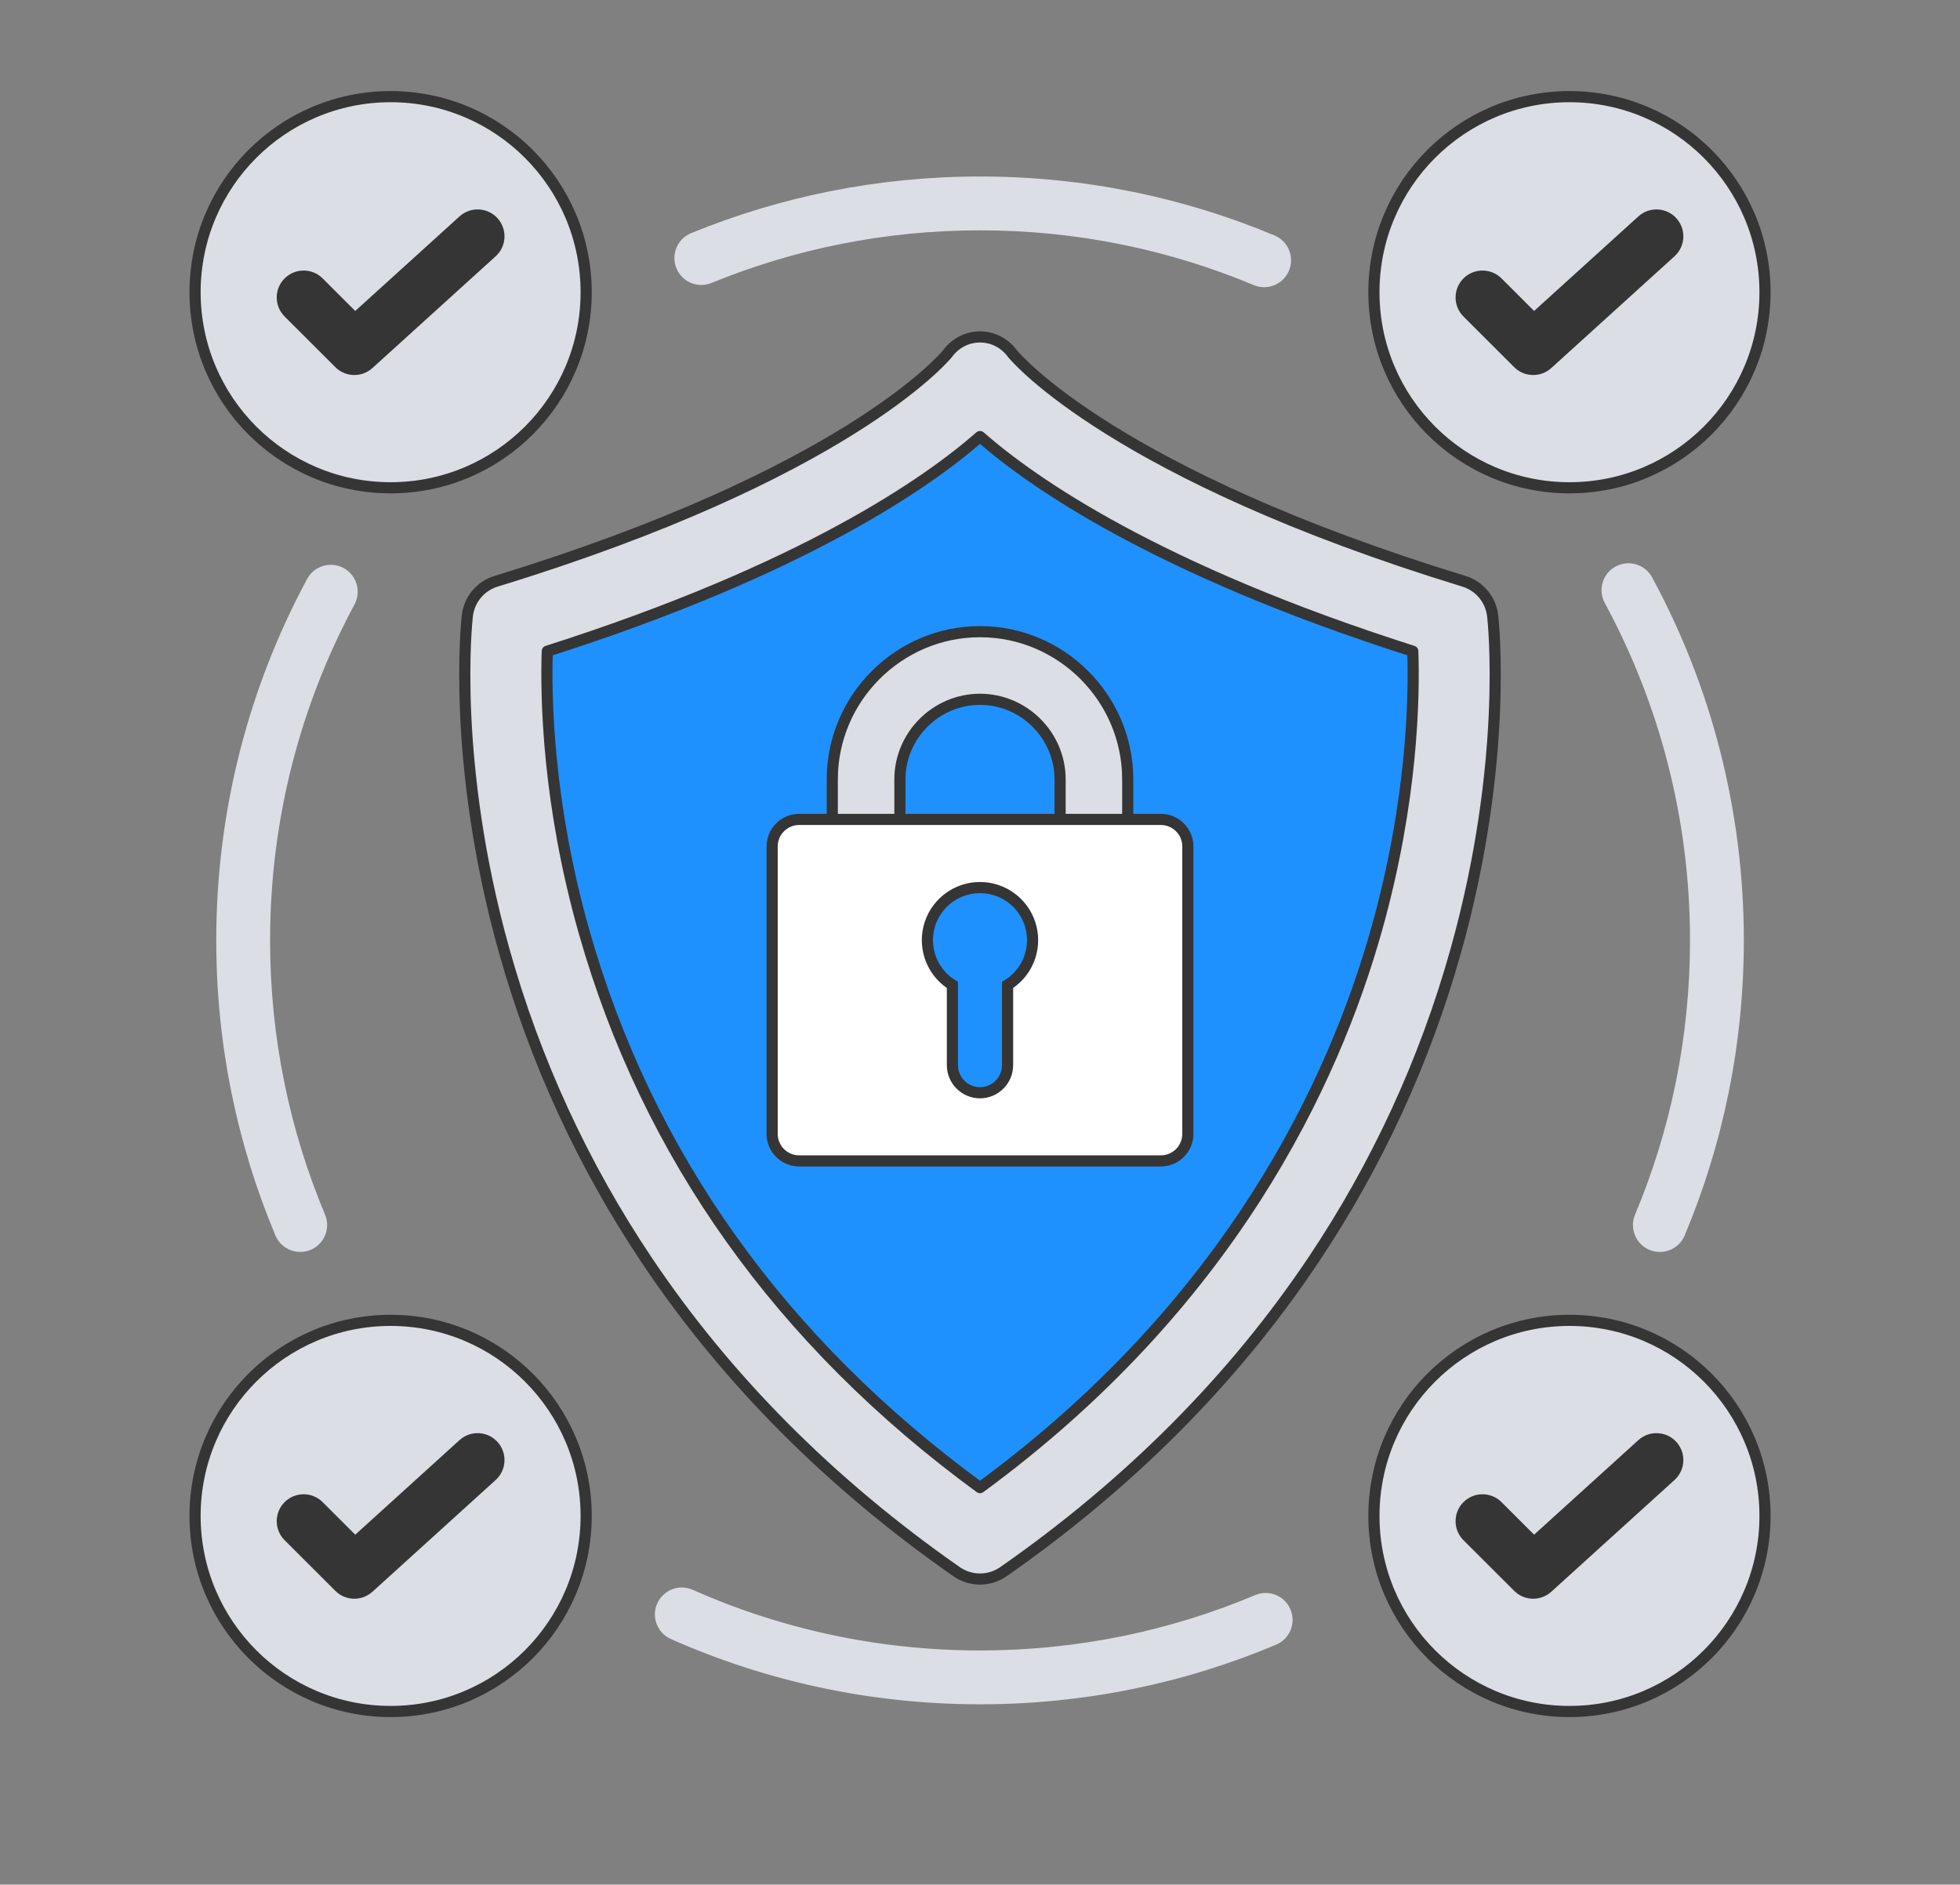
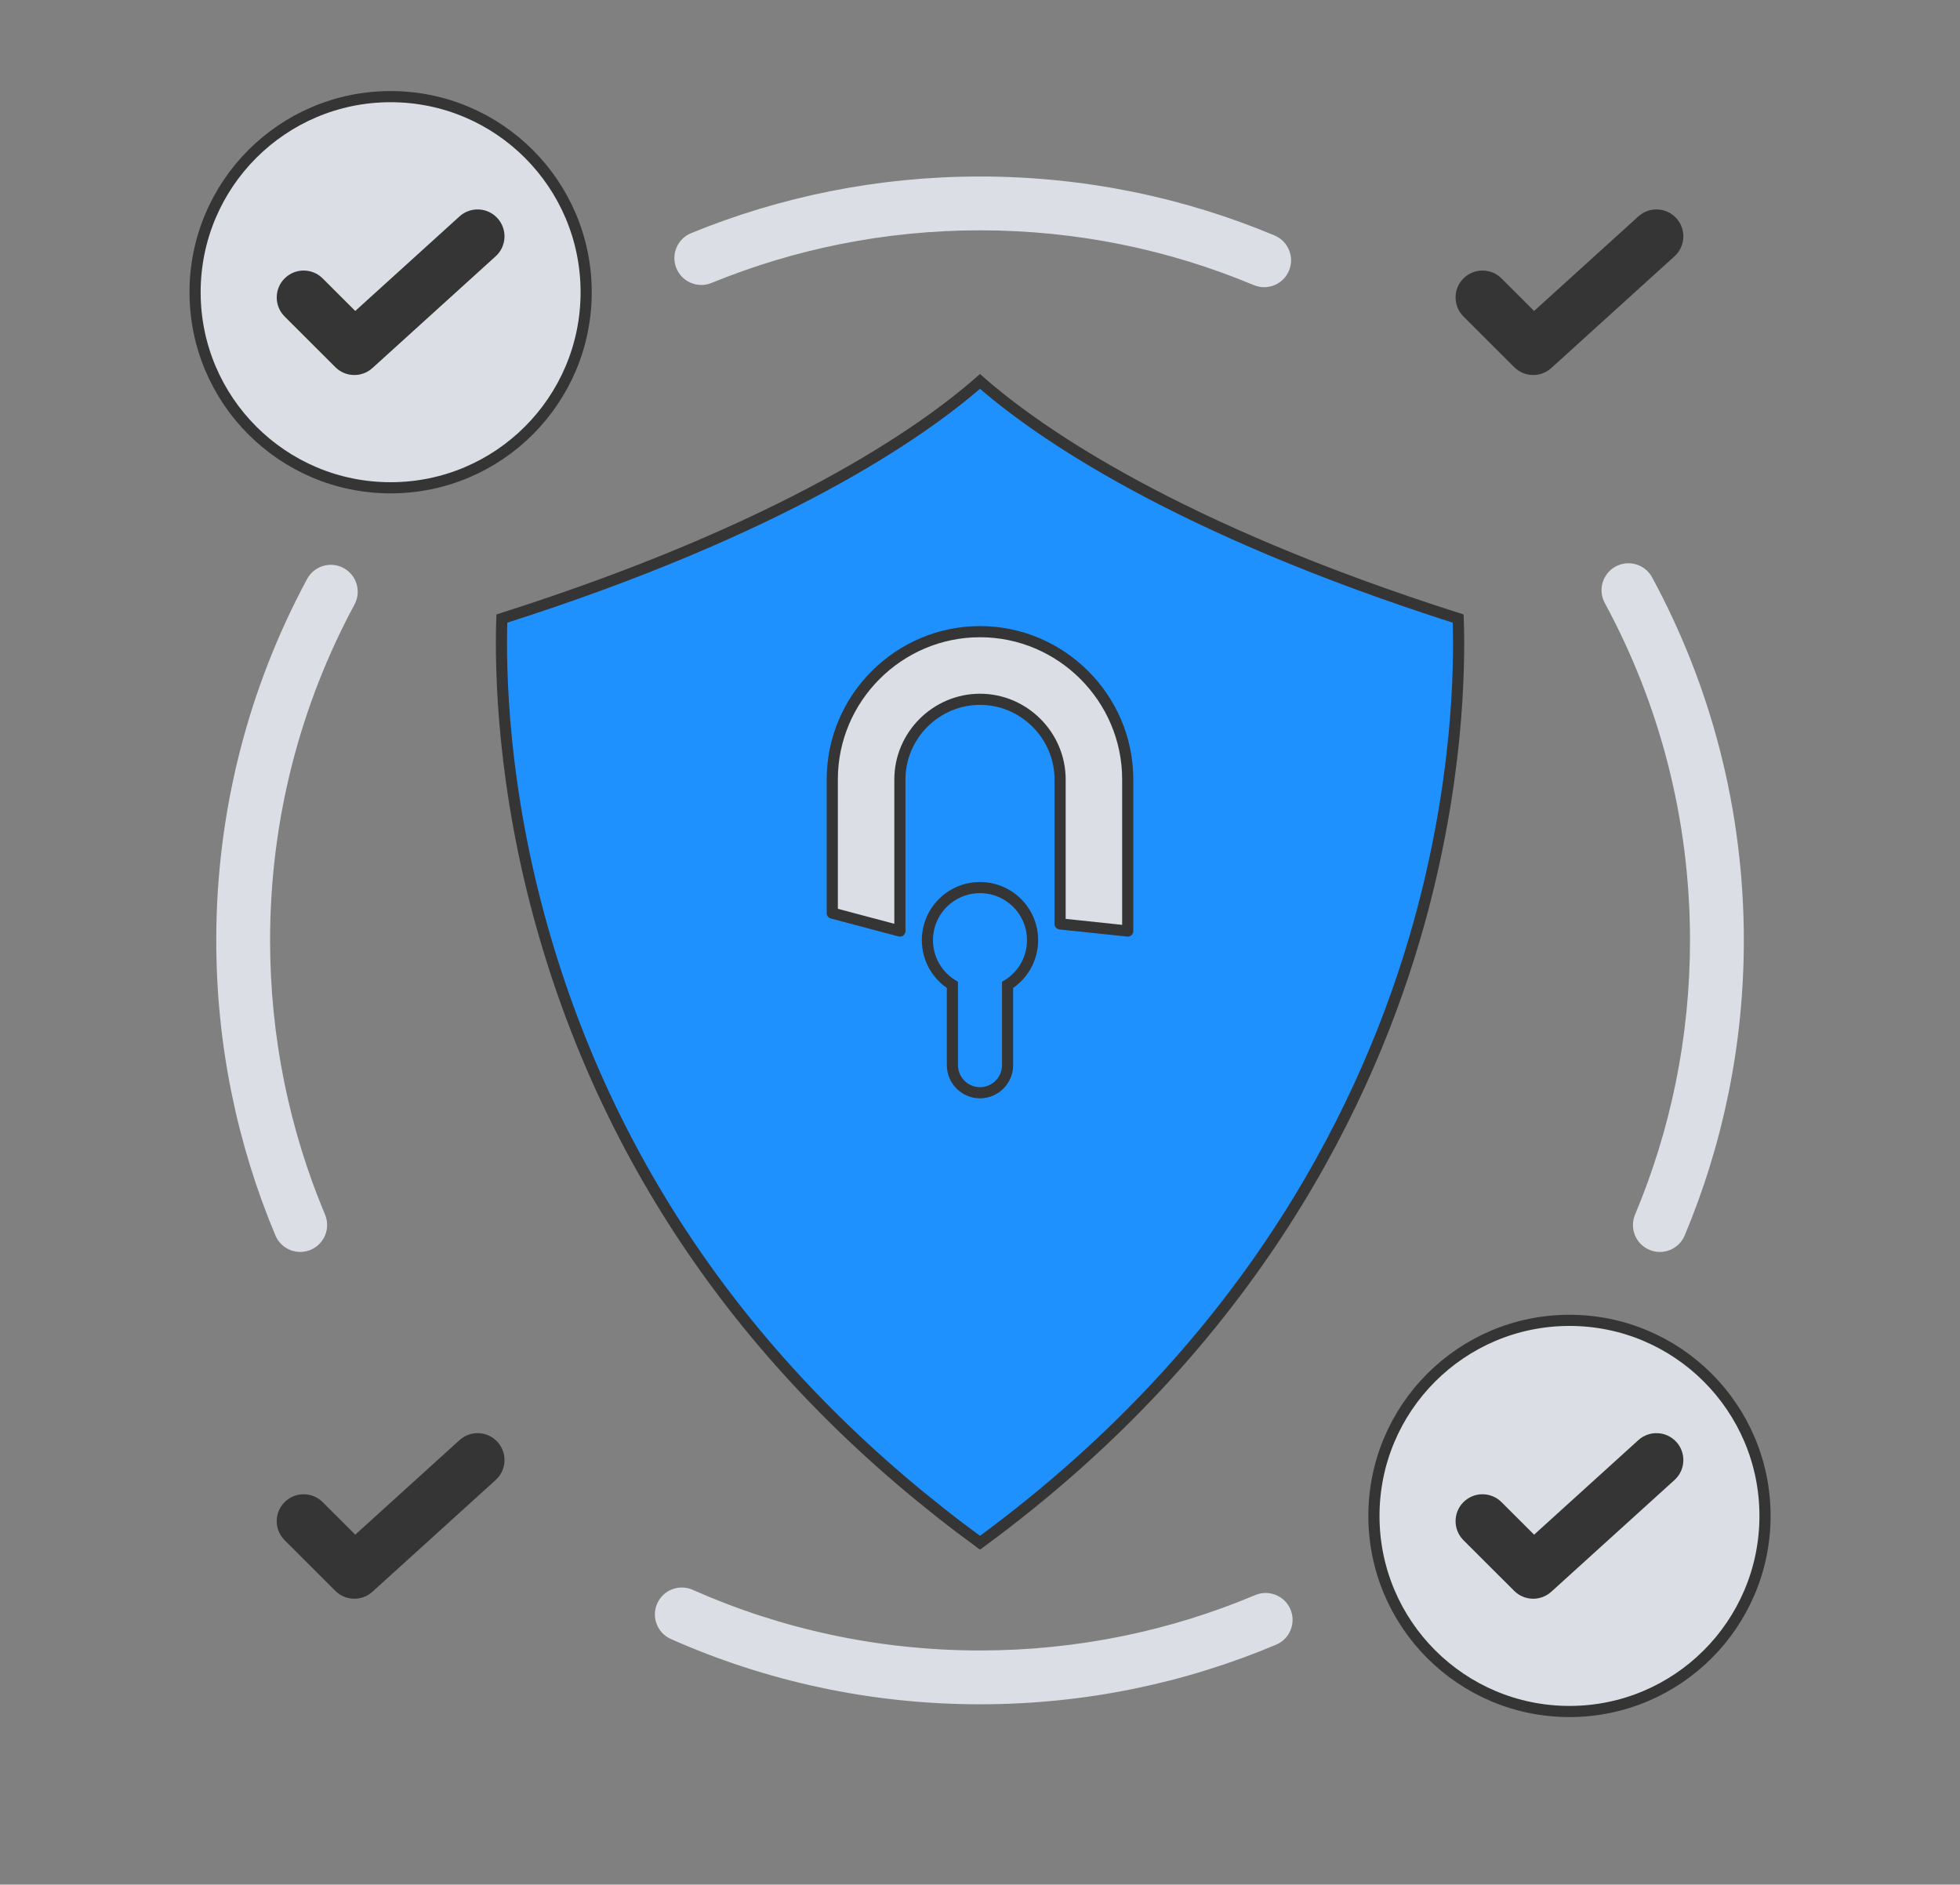
<svg xmlns="http://www.w3.org/2000/svg" id="Layer_1" viewBox="0 0 527.487 507.13">
  <rect x="0" y="0" width="527.487" height="507.13" fill="#808080" stroke="none" />
  <defs>
    <style>.cls-1,.cls-2,.cls-3{fill:#dbdee4;}.cls-1,.cls-3,.cls-4,.cls-5,.cls-6{stroke:#353535;stroke-width:3px;}.cls-1,.cls-3,.cls-6{stroke-linecap:round;stroke-linejoin:round;}.cls-2,.cls-3,.cls-5,.cls-7,.cls-6{fill-rule:evenodd;}.cls-4,.cls-5{fill:#1f91ff;stroke-miterlimit:10;}.cls-7{fill:#353535;}.cls-6{fill:#fff;}</style>
  </defs>
  <path class="cls-4" d="M381.764,248.862c-12.95,46.23-43.941,111.987-118.021,166.274-59.319-43.389-98.897-98.934-117.726-165.244-10.831-38.151-11.412-69.517-10.956-83.438,75.992-24.215,113.017-50.078,128.682-63.815,15.665,13.737,52.69,39.608,128.697,63.815.471,13.745-.066,44.515-10.676,82.408v0Z" />
-   <path class="cls-1" d="M401.711,165.703c-.5-4.363-3.539-8.013-7.733-9.293-93.629-28.644-120.302-59.798-121.457-61.196-2.075-2.855-5.246-4.547-8.778-4.547v-0c-3.532,0-6.703,1.692-8.778,4.547-1.155,1.398-27.828,32.551-121.457,61.196-4.194,1.28-7.233,4.93-7.733,9.293-.184,1.582-4.297,39.372,9.896,90.061,8.314,29.682,21.227,57.715,38.379,83.328,21.389,31.948,49.438,60.151,83.38,83.821,1.898,1.324,4.106,1.987,6.313,1.987s4.415-.662,6.313-1.987c33.942-23.67,61.99-51.873,83.38-83.821,17.151-25.613,30.064-53.646,38.379-83.328,14.193-50.689,10.08-88.479,9.896-90.061ZM370.558,249.811c-11.721,41.844-39.769,101.355-106.814,150.491-53.683-39.269-89.509-89.546-106.55-149.556-9.801-34.531-10.323-62.917-9.911-75.514,68.774-21.919,102.282-45.324,116.461-57.759h0c14.179,12.435,47.687,35.848,116.475,57.759.427,12.435-.059,40.284-9.661,74.58Z" />
  <circle class="cls-1" cx="105.125" cy="78.632" r="52.626" />
  <path class="cls-7" d="M76.6,85.167c-2.829-2.825-2.833-7.413-.009-10.242,2.825-2.829,7.413-2.833,10.242-.009l8.773,8.76,28.062-25.444c2.961-2.685,7.546-2.461,10.231.501,2.684,2.961,2.461,7.546-.501,10.23l-33.167,30.073c-2.86,2.592-7.25,2.487-9.982-.24l-13.65-13.627Z" />
-   <circle class="cls-1" cx="422.384" cy="78.632" r="52.626" />
  <path class="cls-7" d="M393.859,85.167c-2.829-2.825-2.833-7.413-.009-10.242,2.824-2.829,7.413-2.833,10.242-.009l8.774,8.76,28.062-25.444c2.961-2.685,7.545-2.461,10.23.501,2.685,2.961,2.461,7.546-.501,10.23l-33.167,30.073c-2.86,2.592-7.25,2.487-9.982-.24l-13.65-13.627Z" />
  <circle class="cls-1" cx="422.385" cy="407.919" r="52.626" />
  <path class="cls-7" d="M393.859,414.454c-2.829-2.824-2.833-7.413-.009-10.242,2.825-2.828,7.413-2.833,10.242-.008l8.774,8.759,28.062-25.444c2.961-2.684,7.545-2.46,10.23.501,2.685,2.961,2.461,7.546-.501,10.231l-33.167,30.072c-2.86,2.593-7.25,2.487-9.982-.24l-13.65-13.627Z" />
-   <circle class="cls-1" cx="105.125" cy="407.919" r="52.626" />
  <path class="cls-7" d="M76.6,414.454c-2.829-2.824-2.833-7.413-.009-10.242,2.825-2.828,7.413-2.833,10.242-.008l8.773,8.759,28.062-25.444c2.961-2.684,7.546-2.46,10.231.501,2.684,2.961,2.461,7.546-.501,10.231l-33.167,30.072c-2.86,2.593-7.25,2.487-9.982-.24l-13.65-13.627Z" />
  <path class="cls-2" d="M87.476,326.839c1.547,3.685-.19,7.934-3.876,9.48-3.685,1.546-7.933-.19-9.48-3.876-10.251-24.432-15.919-51.256-15.919-79.393,0-35.174,8.856-68.296,24.453-97.258,1.896-3.519,6.292-4.838,9.811-2.942,3.52,1.895,4.838,6.291,2.942,9.811-14.496,26.916-22.721,57.701-22.721,90.39,0,26.151,5.263,51.082,14.791,73.789v0ZM337.814,429.216c3.683-1.553,7.934.177,9.486,3.861,1.553,3.684-.177,7.934-3.861,9.487-24.51,10.328-51.435,16.041-79.684,16.041-29.606,0-57.758-6.275-83.199-17.562-3.654-1.62-5.304-5.902-3.684-9.556,1.621-3.654,5.903-5.304,9.557-3.684,23.645,10.49,49.81,16.317,77.325,16.317,26.254,0,51.279-5.305,74.059-14.904ZM431.887,162.258c-1.904-3.515-.596-7.914,2.919-9.818,3.515-1.904,7.914-.596,9.818,2.919,15.742,29.065,24.686,62.342,24.686,97.691,0,28.139-5.668,54.965-15.92,79.398-1.547,3.686-5.795,5.423-9.481,3.876-3.685-1.546-5.423-5.795-3.876-9.48,9.528-22.709,14.792-47.642,14.792-73.794,0-32.852-8.308-63.78-22.938-90.792v-0ZM191.483,76.142c-3.699,1.515-7.932-.26-9.447-3.959-1.515-3.699.259-7.931,3.958-9.446,23.993-9.824,50.249-15.242,77.761-15.242,28.087,0,54.864,5.647,79.261,15.863,3.687,1.544,5.427,5.79,3.883,9.477-1.544,3.687-5.79,5.427-9.477,3.883-22.674-9.495-47.563-14.739-73.666-14.739-25.57,0-49.973,5.032-72.272,14.162h-0Z" />
  <path class="cls-3" d="M303.501,250.531l-18.201-1.918v-38.882c0-11.826-9.731-21.557-21.556-21.557s-21.556,9.731-21.556,21.557v40.801l-18.201-4.828v-35.972c0-21.868,17.881-39.758,39.757-39.758,21.868,0,39.757,17.89,39.757,39.758v40.801Z" />
-   <path class="cls-6" d="M215.071,220.496h97.346c4.003,0,7.267,3.263,7.267,7.267v77.37c0,3.995-3.263,7.258-7.267,7.258h-97.346c-4.003,0-7.267-3.263-7.267-7.258v-77.37c0-4.003,3.263-7.267,7.267-7.267h-0Z" />
  <path class="cls-5" d="M263.744,238.84c7.813,0,14.147,6.333,14.147,14.147,0,5.097-2.692,9.563-6.728,12.053v21.59c0,4.079-3.34,7.418-7.419,7.418-4.087,0-7.427-3.339-7.427-7.418v-21.59c-4.037-2.49-6.728-6.956-6.728-12.053,0-7.814,6.333-14.147,14.155-14.147Z" />
</svg>